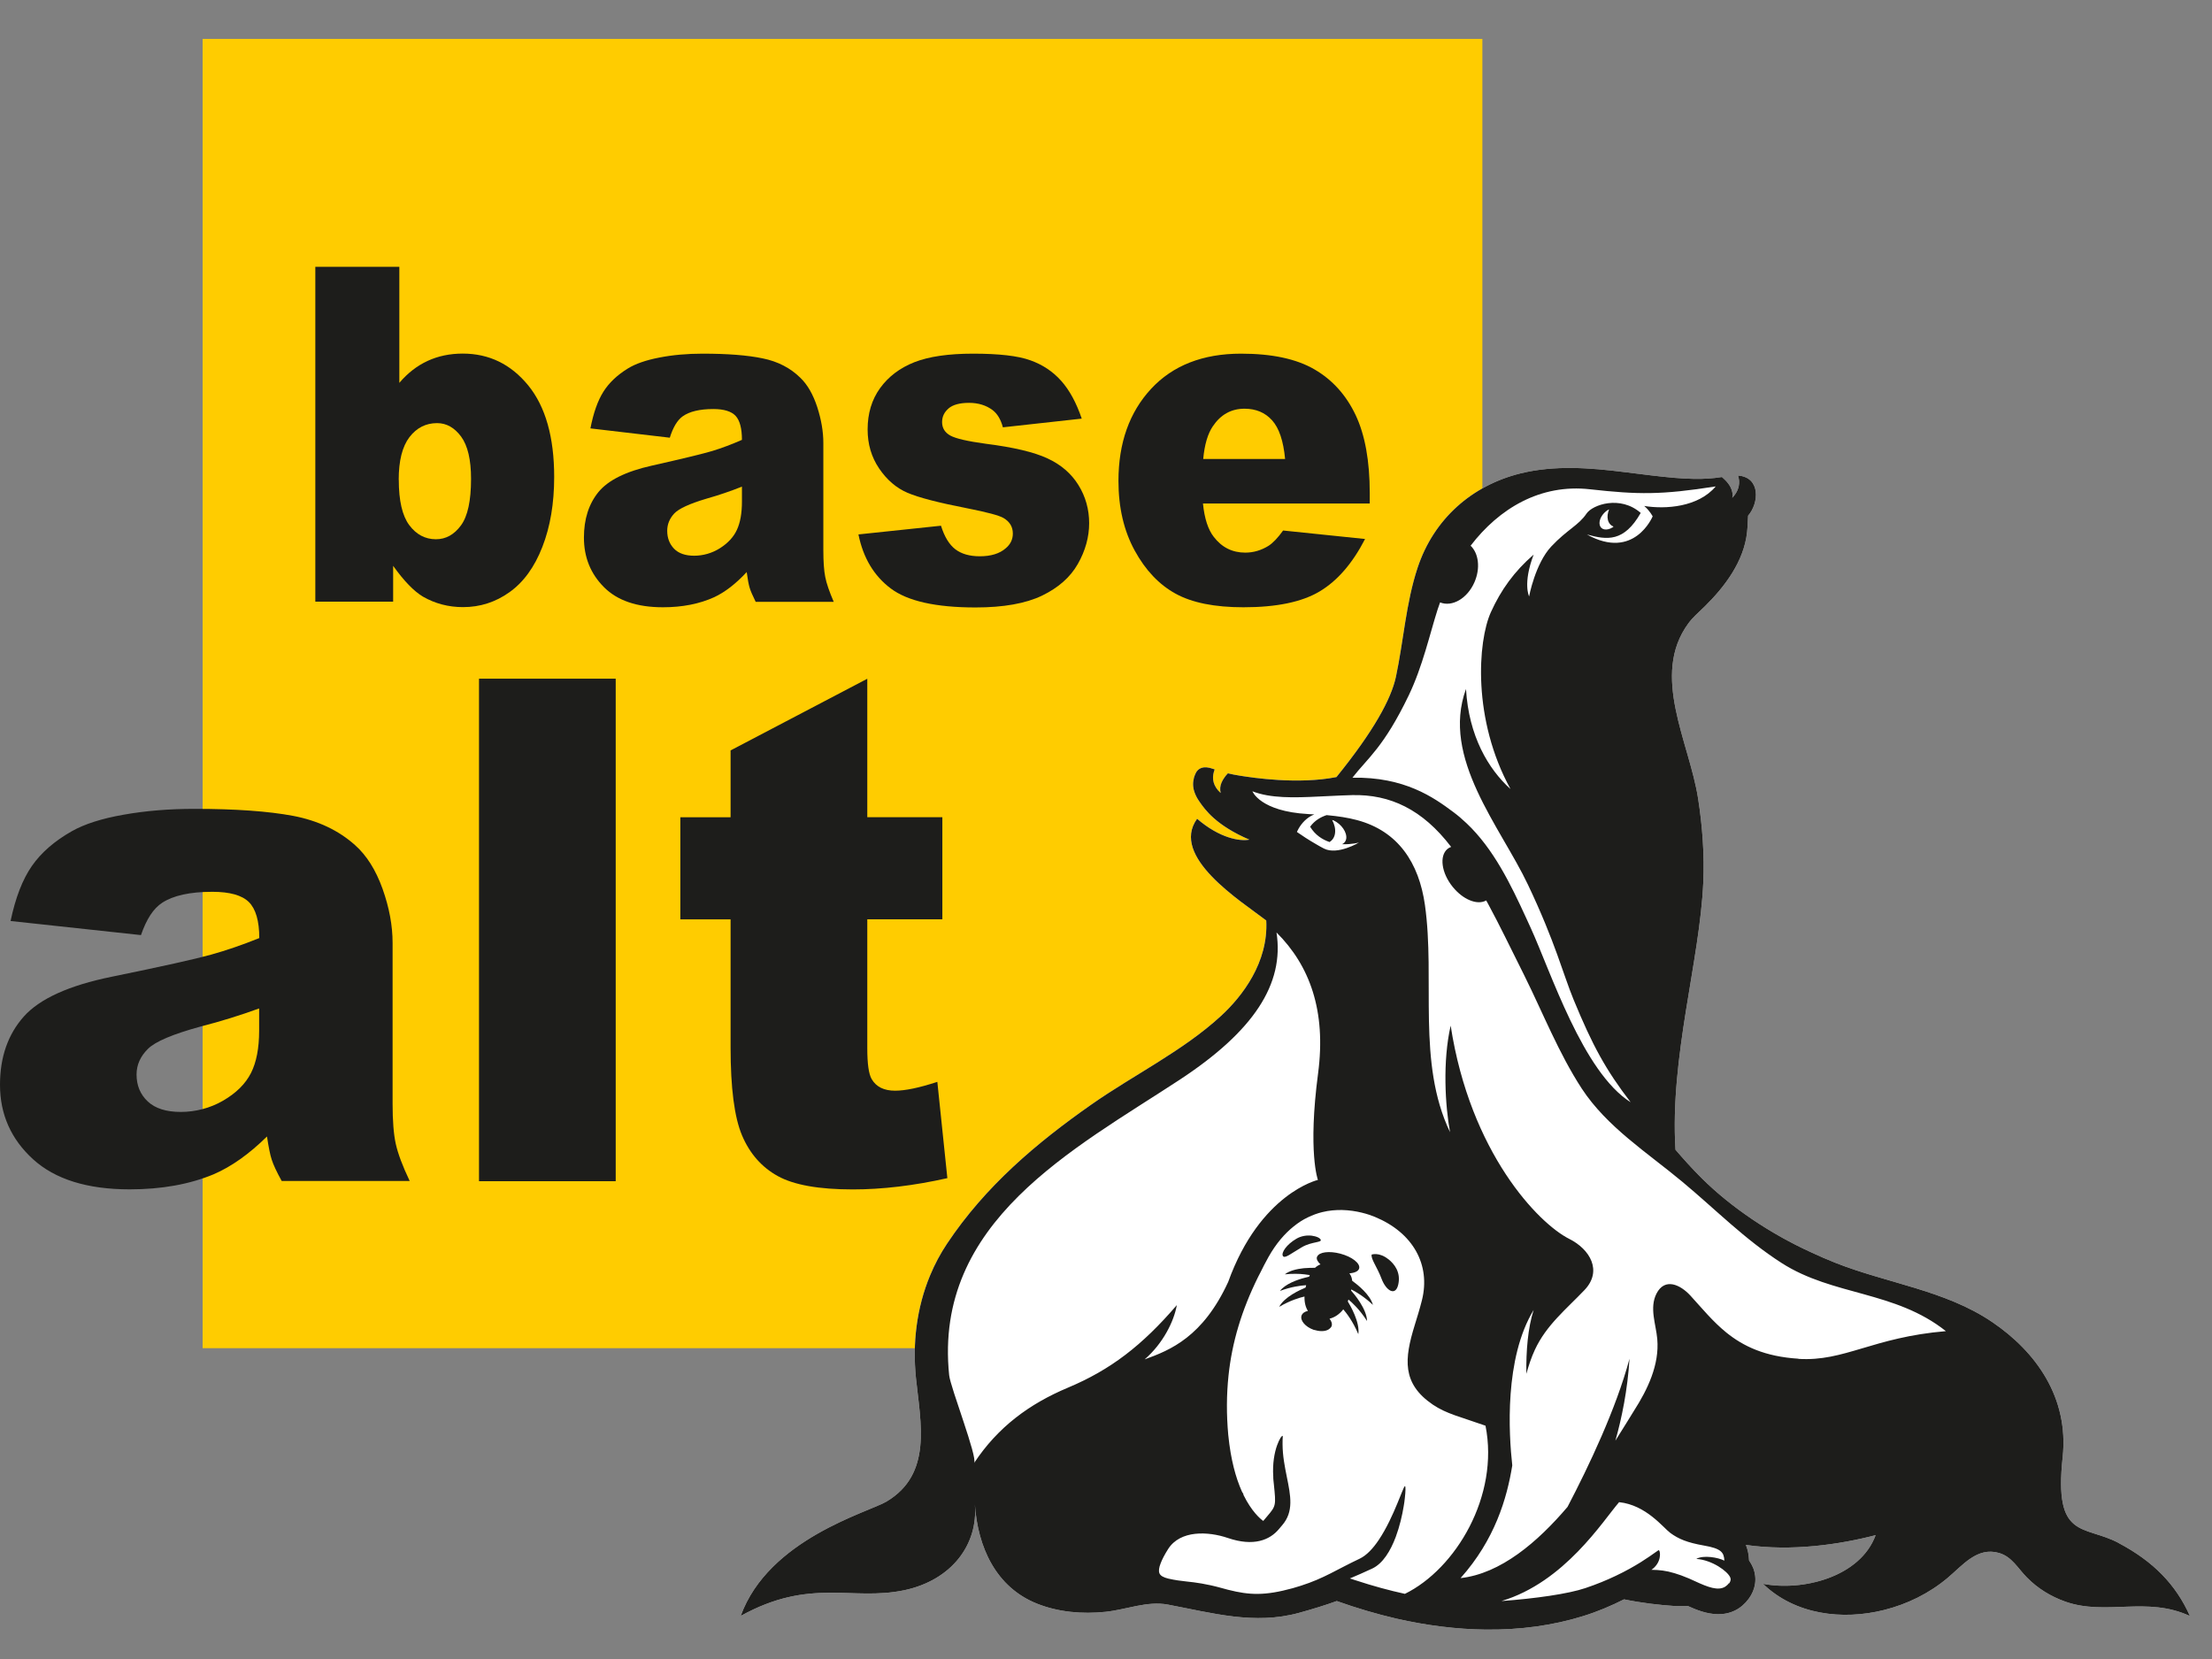
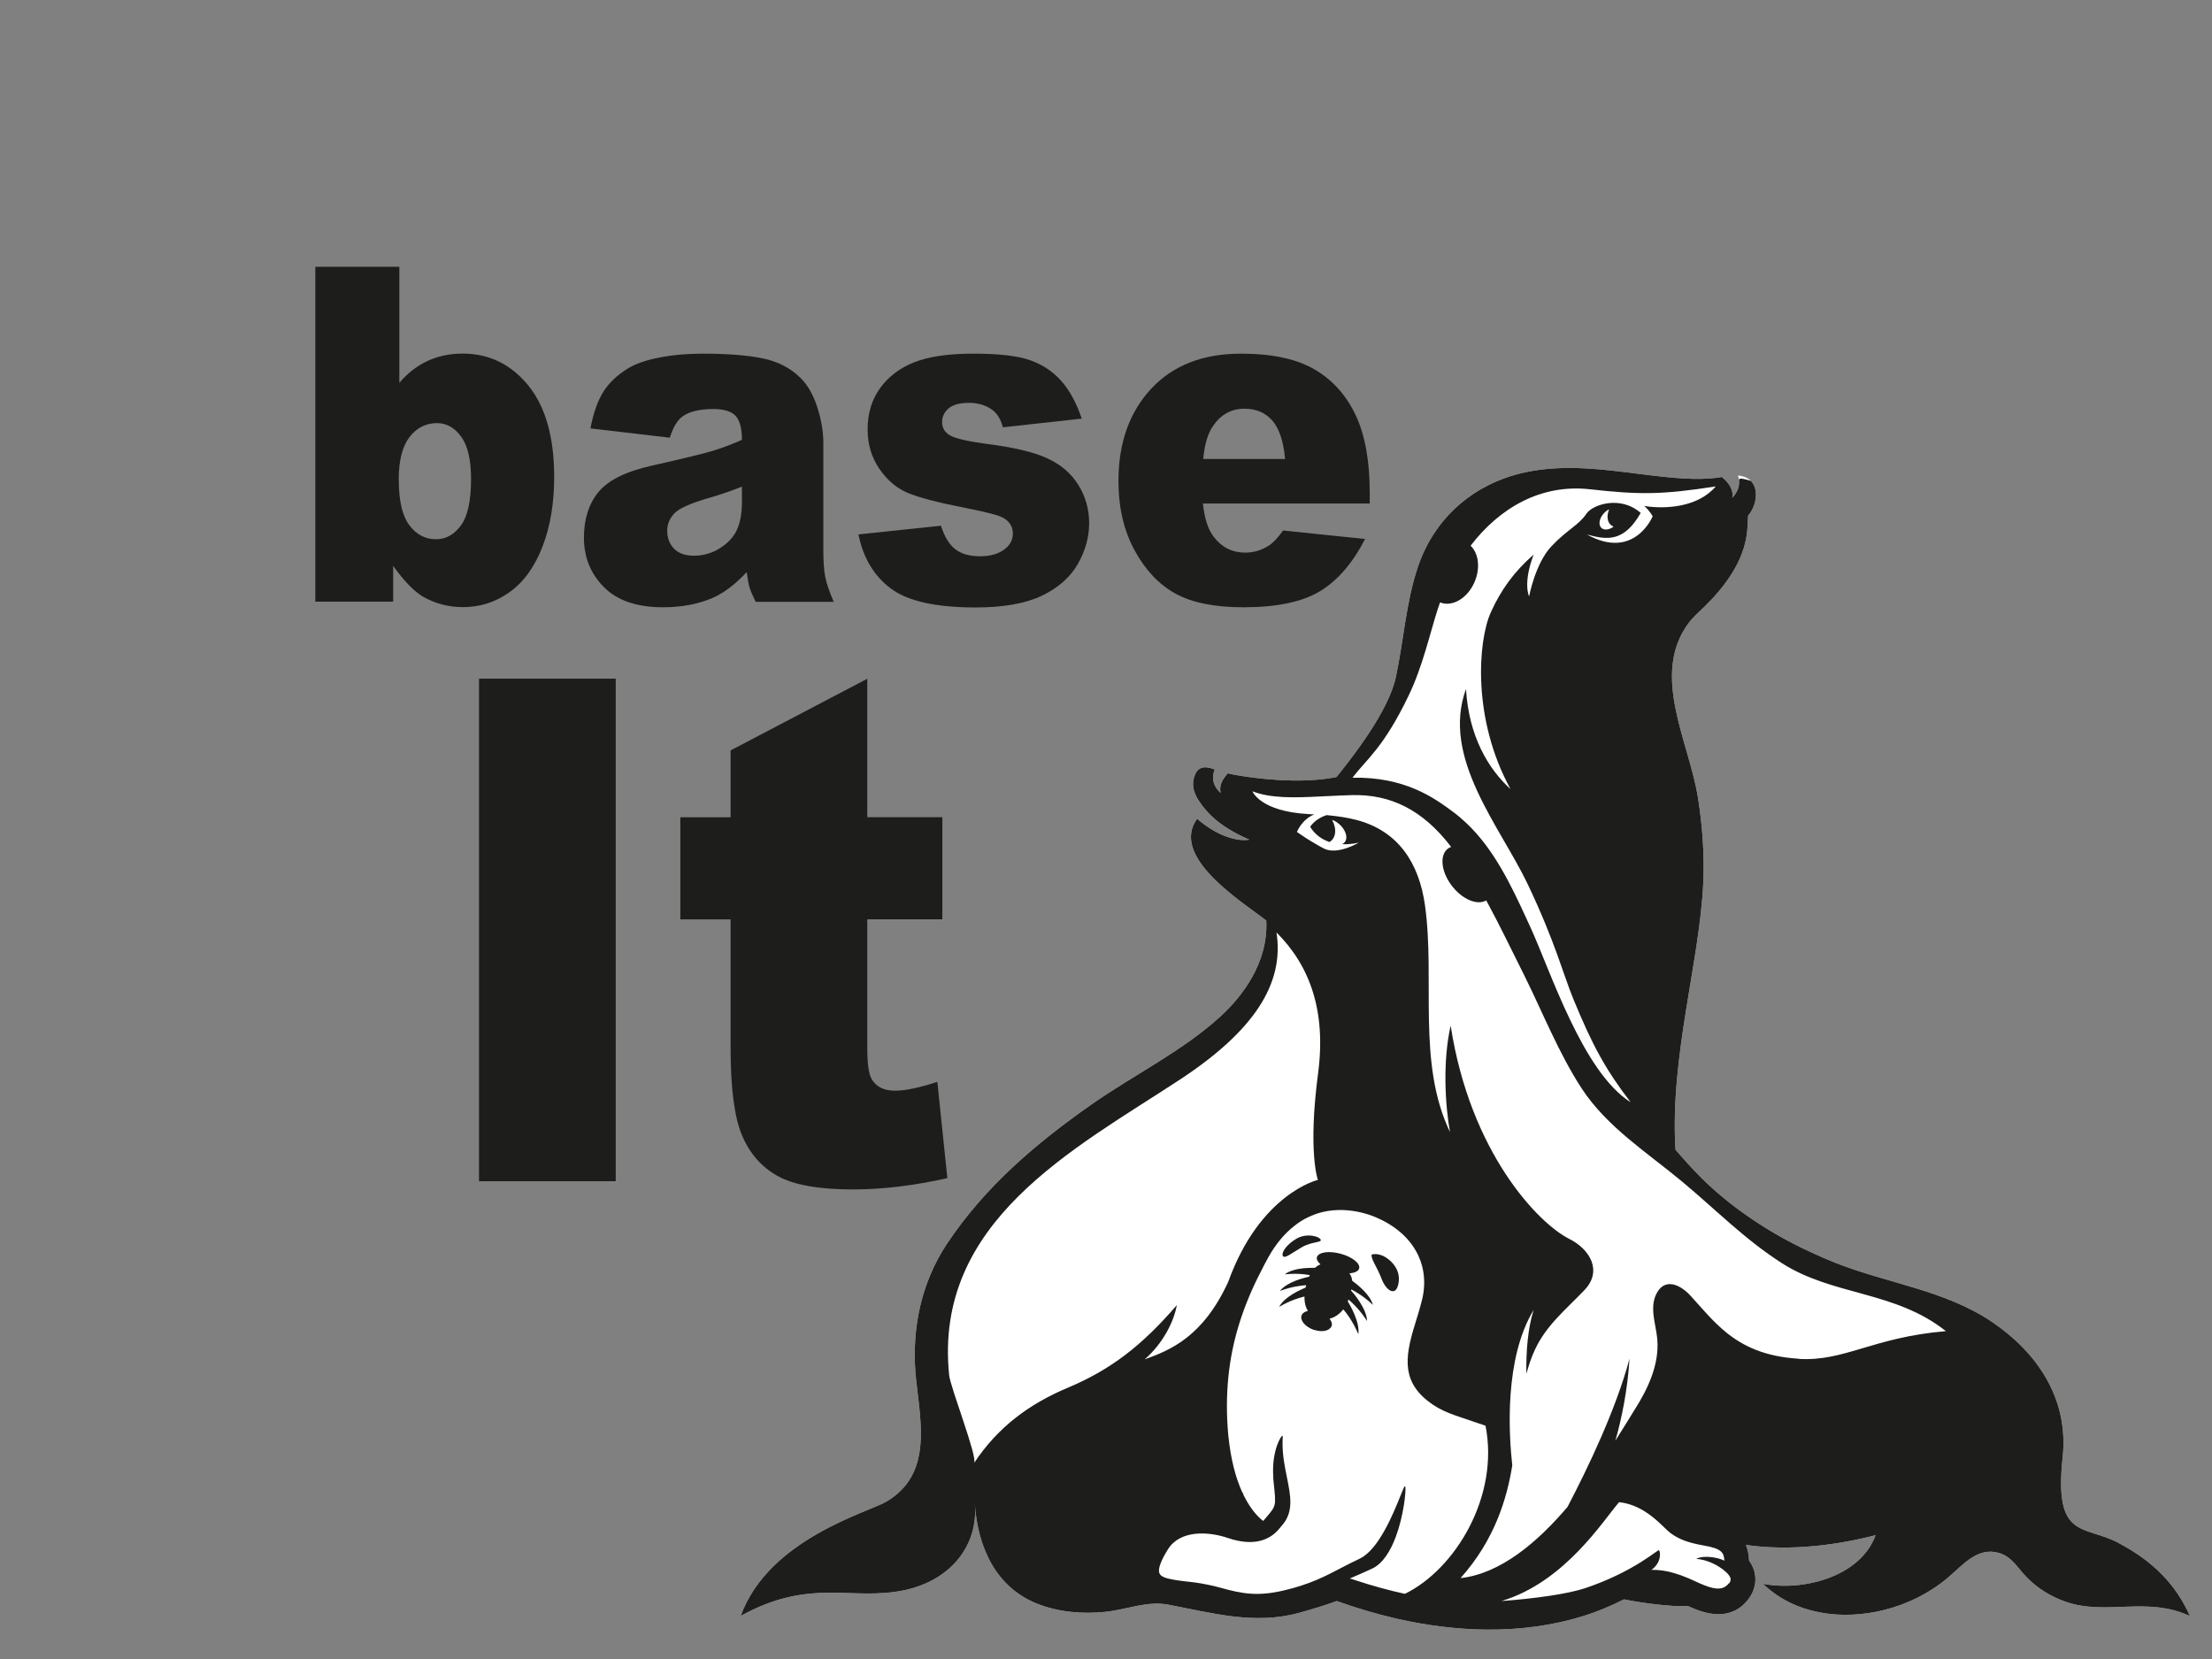
<svg xmlns="http://www.w3.org/2000/svg" width="60" height="45" viewBox="0 0 60 45" fill="none">
  <rect x="0" y="0" width="60" height="45" fill="#808080" stroke="none" />
  <g clip-path="url(#clip0_3358_81824)">
-     <path d="M40.209 1.055H5.496V36.569H40.209V1.055Z" fill="#FFCC00" />
    <path d="M57.469 41.853C56.523 41.352 55.708 41.778 55.949 39.528C56.121 37.916 55.235 36.67 54.032 35.856C52.76 34.993 51.16 34.804 49.759 34.243C49.532 34.153 49.308 34.054 49.086 33.95C48.053 33.476 46.975 32.77 46.16 31.96C46.156 31.956 46.15 31.952 46.145 31.945C45.904 31.705 45.675 31.451 45.447 31.186C45.291 28.672 46.108 26.06 46.201 23.936C46.234 23.18 46.178 22.408 46.061 21.662C45.824 20.131 44.761 18.316 45.798 16.907C45.919 16.743 46.055 16.631 46.233 16.457C46.783 15.918 47.303 15.23 47.389 14.434C47.409 14.249 47.407 14.097 47.417 13.988C47.564 13.819 47.652 13.558 47.624 13.336C47.611 13.223 47.568 13.122 47.491 13.042C47.413 12.965 47.299 12.91 47.143 12.899C47.158 12.943 47.167 12.989 47.172 13.038C47.176 13.086 47.172 13.135 47.163 13.185C47.148 13.263 47.113 13.342 47.055 13.422C47.036 13.448 47.014 13.475 46.988 13.503C46.992 13.475 46.995 13.448 46.995 13.419C46.995 13.393 46.99 13.366 46.986 13.34C46.969 13.263 46.932 13.188 46.883 13.122C46.835 13.058 46.777 12.998 46.714 12.945C46.712 12.943 46.71 12.941 46.706 12.939C46.462 12.978 46.216 12.994 45.945 12.989C45.781 12.987 45.608 12.976 45.419 12.961C45.041 12.93 44.601 12.872 44.052 12.804C43.118 12.687 42.167 12.614 41.242 12.841C39.929 13.166 38.892 14.072 38.452 15.4C38.135 16.36 38.073 17.376 37.864 18.36C37.734 18.962 37.262 19.829 36.251 21.078C35.214 21.283 33.989 21.097 33.644 21.042C33.53 21.025 33.416 21.003 33.306 20.976C33.271 21.014 33.236 21.053 33.209 21.095C33.15 21.179 33.107 21.27 33.099 21.364C33.094 21.413 33.099 21.461 33.111 21.51C32.898 21.32 32.877 21.115 32.924 20.943C32.93 20.919 32.939 20.895 32.948 20.87C32.935 20.866 32.922 20.861 32.909 20.857C32.775 20.808 32.672 20.802 32.592 20.828C32.512 20.855 32.458 20.912 32.424 20.992C32.409 21.025 32.398 21.058 32.387 21.091C32.379 21.124 32.372 21.157 32.368 21.188C32.359 21.252 32.361 21.316 32.372 21.378C32.376 21.409 32.385 21.439 32.394 21.468C32.407 21.512 32.426 21.556 32.447 21.598C32.462 21.631 32.482 21.662 32.501 21.693C32.512 21.711 32.523 21.728 32.536 21.746C32.682 21.956 32.98 22.386 33.89 22.776C33.625 22.825 33.081 22.734 32.471 22.209C31.729 23.239 33.661 24.441 34.347 24.968C34.407 26.109 33.694 27.029 33.118 27.558C32.087 28.506 30.755 29.155 29.614 29.953C28.107 31.008 26.727 32.177 25.69 33.732C25.507 34.005 25.354 34.294 25.231 34.59C24.86 35.479 24.75 36.445 24.845 37.378C24.97 38.595 25.298 39.985 24.045 40.73C23.556 41.022 20.848 41.739 20.091 43.832C21.986 42.784 23.094 43.435 24.526 43.135C25.815 42.863 26.535 41.893 26.443 40.808C26.523 41.97 27.012 43.053 28.129 43.499C28.715 43.732 29.36 43.785 29.983 43.721C30.544 43.664 31.115 43.417 31.682 43.525C32.887 43.752 34.026 44.081 35.237 43.748C35.619 43.642 35.949 43.541 36.259 43.428C36.809 43.624 37.357 43.785 37.887 43.907C38.711 44.094 39.52 44.193 40.294 44.202C41.238 44.213 42.128 44.09 42.943 43.836C43.334 43.715 43.702 43.558 44.052 43.382C44.522 43.479 44.998 43.536 45.477 43.567C45.492 43.567 45.511 43.567 45.535 43.567C45.593 43.567 45.682 43.567 45.783 43.563C46.007 43.664 46.29 43.781 46.594 43.785C46.939 43.79 47.23 43.644 47.434 43.366C47.622 43.113 47.665 42.806 47.553 42.526C47.525 42.458 47.488 42.391 47.443 42.327C47.437 42.182 47.411 42.038 47.357 41.906C48.605 42.087 49.905 41.893 50.876 41.641C50.455 42.786 48.881 43.168 47.82 42.96C48.694 43.803 49.977 43.953 51.104 43.671C51.732 43.514 52.325 43.223 52.825 42.804C53.234 42.462 53.629 41.95 54.224 42.124C54.575 42.226 54.733 42.541 54.977 42.786C55.272 43.088 55.632 43.307 56.027 43.446C57.135 43.832 58.226 43.291 59.401 43.834C59.021 42.98 58.411 42.354 57.465 41.853H57.469Z" fill="white" />
    <path d="M37.663 34.16C37.411 33.955 37.206 34.03 37.206 34.03C37.18 34.149 37.352 34.361 37.475 34.687C37.598 35.014 37.855 35.172 37.928 34.84C38.001 34.509 37.822 34.286 37.663 34.158V34.16Z" fill="#1D1D1B" />
    <path d="M35.295 33.842C35.295 33.842 35.308 33.833 35.315 33.829C35.453 33.749 35.589 33.721 35.688 33.699C35.787 33.677 35.847 33.666 35.821 33.621C35.804 33.588 35.748 33.555 35.67 33.535C35.563 33.505 35.412 33.5 35.265 33.553C35.233 33.564 35.2 33.58 35.17 33.597C34.894 33.756 34.75 33.979 34.797 34.067C34.845 34.153 35.028 33.996 35.293 33.842H35.295Z" fill="#1D1D1B" />
    <path d="M36.678 34.74C36.671 34.669 36.65 34.601 36.602 34.539C36.744 34.528 36.848 34.482 36.867 34.405C36.902 34.268 36.673 34.089 36.356 34.005C36.054 33.926 35.785 33.961 35.729 34.083C35.727 34.089 35.72 34.094 35.72 34.1C35.712 34.136 35.72 34.171 35.744 34.208C35.761 34.237 35.787 34.268 35.819 34.297C35.819 34.297 35.817 34.297 35.815 34.297C35.796 34.303 35.776 34.314 35.759 34.323C35.727 34.341 35.697 34.363 35.669 34.389C35.591 34.389 35.481 34.389 35.362 34.4C35.181 34.42 34.979 34.464 34.851 34.566C35.063 34.544 35.246 34.55 35.384 34.566C35.438 34.572 35.489 34.579 35.528 34.586C35.522 34.599 35.515 34.614 35.509 34.63C35.479 34.636 35.44 34.645 35.395 34.658C35.19 34.711 34.867 34.824 34.718 35.016C35.026 34.901 35.287 34.87 35.423 34.861C35.423 34.861 35.427 34.861 35.429 34.861C35.429 34.866 35.427 34.872 35.425 34.877C35.42 34.892 35.416 34.91 35.414 34.925C35.261 34.989 34.834 35.181 34.698 35.448C34.996 35.272 35.257 35.197 35.384 35.168C35.38 35.329 35.414 35.459 35.477 35.558C35.39 35.576 35.328 35.62 35.304 35.684C35.259 35.816 35.406 35.99 35.63 36.07C35.645 36.074 35.658 36.074 35.671 36.079C35.843 36.13 36.001 36.108 36.076 36.03C36.093 36.013 36.111 35.997 36.119 35.975C36.141 35.911 36.119 35.838 36.063 35.77C36.201 35.735 36.333 35.649 36.436 35.516C36.509 35.6 36.695 35.832 36.844 36.189C36.893 35.869 36.624 35.408 36.559 35.302C36.565 35.285 36.572 35.267 36.576 35.249C36.671 35.327 36.882 35.521 37.081 35.832C37.074 35.501 36.721 35.086 36.647 35.005C36.65 34.996 36.652 34.985 36.654 34.976C36.777 35.038 37.003 35.17 37.24 35.395C37.167 35.119 36.826 34.848 36.675 34.738L36.678 34.74Z" fill="#1D1D1B" />
-     <path d="M57.469 41.853C56.523 41.352 55.708 41.778 55.949 39.528C56.121 37.916 55.235 36.67 54.032 35.856C52.76 34.993 51.16 34.804 49.759 34.243C49.532 34.153 49.308 34.054 49.086 33.95C48.053 33.476 46.975 32.77 46.16 31.96C46.156 31.956 46.15 31.952 46.145 31.945C45.904 31.705 45.675 31.451 45.447 31.186C45.291 28.672 46.108 26.06 46.201 23.936C46.234 23.18 46.178 22.408 46.061 21.662C45.824 20.131 44.761 18.316 45.798 16.907C45.919 16.743 46.055 16.631 46.233 16.457C46.783 15.918 47.303 15.23 47.389 14.434C47.409 14.249 47.407 14.097 47.417 13.988C47.564 13.819 47.652 13.558 47.624 13.336C47.611 13.223 47.568 13.122 47.491 13.042C47.413 12.965 47.299 12.91 47.143 12.899C47.158 12.943 47.167 12.989 47.172 13.038C47.176 13.086 47.172 13.135 47.163 13.185C47.148 13.263 47.113 13.342 47.055 13.422C47.036 13.448 47.014 13.475 46.988 13.503C46.992 13.475 46.995 13.448 46.995 13.419C46.995 13.393 46.99 13.366 46.986 13.34C46.969 13.263 46.932 13.188 46.883 13.122C46.835 13.058 46.777 12.998 46.714 12.945C46.712 12.943 46.71 12.941 46.706 12.939C46.462 12.978 46.216 12.994 45.945 12.989C45.781 12.987 45.608 12.976 45.419 12.961C45.041 12.93 44.601 12.872 44.052 12.804C43.118 12.687 42.167 12.614 41.242 12.841C39.929 13.166 38.892 14.072 38.452 15.4C38.135 16.36 38.073 17.376 37.864 18.36C37.734 18.962 37.262 19.829 36.251 21.078C35.214 21.283 33.989 21.097 33.644 21.042C33.53 21.025 33.416 21.003 33.306 20.976C33.271 21.014 33.236 21.053 33.209 21.095C33.15 21.179 33.107 21.27 33.099 21.364C33.094 21.413 33.099 21.461 33.111 21.51C32.898 21.32 32.877 21.115 32.924 20.943C32.93 20.919 32.939 20.895 32.948 20.87C32.935 20.866 32.922 20.861 32.909 20.857C32.775 20.808 32.672 20.802 32.592 20.828C32.512 20.855 32.458 20.912 32.424 20.992C32.409 21.025 32.398 21.058 32.387 21.091C32.379 21.124 32.372 21.157 32.368 21.188C32.359 21.252 32.361 21.316 32.372 21.378C32.376 21.409 32.385 21.439 32.394 21.468C32.407 21.512 32.426 21.556 32.447 21.598C32.462 21.631 32.482 21.662 32.501 21.693C32.512 21.711 32.523 21.728 32.536 21.746C32.682 21.956 32.98 22.386 33.89 22.776C33.625 22.825 33.081 22.734 32.471 22.209C31.729 23.239 33.661 24.441 34.347 24.968C34.407 26.109 33.694 27.029 33.118 27.558C32.087 28.506 30.755 29.155 29.614 29.953C28.107 31.008 26.727 32.177 25.69 33.732C25.507 34.005 25.354 34.294 25.231 34.59C24.86 35.479 24.75 36.445 24.845 37.378C24.97 38.595 25.298 39.985 24.045 40.73C23.556 41.022 20.848 41.739 20.091 43.832C21.986 42.784 23.094 43.435 24.526 43.135C25.815 42.863 26.535 41.893 26.443 40.808C26.523 41.97 27.012 43.053 28.129 43.499C28.715 43.732 29.36 43.785 29.983 43.721C30.544 43.664 31.115 43.417 31.682 43.525C32.887 43.752 34.026 44.081 35.237 43.748C35.619 43.642 35.949 43.541 36.259 43.428C36.809 43.624 37.357 43.785 37.887 43.907C38.711 44.094 39.52 44.193 40.294 44.202C41.238 44.213 42.128 44.09 42.943 43.836C43.334 43.715 43.702 43.558 44.052 43.382C44.522 43.479 44.998 43.536 45.477 43.567C45.492 43.567 45.511 43.567 45.535 43.567C45.593 43.567 45.682 43.567 45.783 43.563C46.007 43.664 46.29 43.781 46.594 43.785C46.939 43.79 47.23 43.644 47.434 43.366C47.622 43.113 47.665 42.806 47.553 42.526C47.525 42.458 47.488 42.391 47.443 42.327C47.437 42.182 47.411 42.038 47.357 41.906C48.605 42.087 49.905 41.893 50.876 41.641C50.455 42.786 48.881 43.168 47.82 42.96C48.694 43.803 49.977 43.953 51.104 43.671C51.732 43.514 52.325 43.223 52.825 42.804C53.234 42.462 53.629 41.95 54.224 42.124C54.575 42.226 54.733 42.541 54.977 42.786C55.272 43.088 55.632 43.307 56.027 43.446C57.135 43.832 58.226 43.291 59.401 43.834C59.021 42.98 58.411 42.354 57.465 41.853H57.469ZM38.213 18.859C38.59 18.073 38.784 17.191 38.995 16.532C39.017 16.468 39.041 16.404 39.062 16.34C39.388 16.472 39.802 16.234 39.994 15.793C40.16 15.413 40.108 15.01 39.89 14.802C40.664 13.792 41.781 13.119 43.131 13.272C44.438 13.417 45.061 13.426 46.538 13.194C46.068 13.755 45.179 13.819 44.599 13.724C44.755 13.858 44.828 14.006 44.828 14.006C44.828 14.006 44.332 15.213 43.045 14.498C43.594 14.65 44.051 14.707 44.504 13.913C43.952 13.43 43.2 13.686 43.034 13.931C42.816 14.255 42.514 14.359 42.077 14.824C41.641 15.29 41.477 16.177 41.477 16.177C41.477 16.177 41.3 15.832 41.6 15.043C41.072 15.502 40.714 16 40.44 16.605C40.082 17.398 39.934 19.516 40.973 21.404C40.371 20.861 39.839 19.966 39.765 18.689C39.08 20.559 40.699 22.423 41.445 23.996C42.191 25.566 42.398 26.424 42.685 27.119C43.196 28.359 43.556 29.02 44.231 29.898C42.932 29.078 42.064 26.354 41.516 25.16C41.477 25.076 41.438 24.993 41.4 24.907C40.981 23.994 40.516 23.027 39.782 22.333C39.666 22.222 39.545 22.119 39.42 22.026C38.888 21.629 38.099 21.069 36.684 21.095C37.094 20.566 37.532 20.275 38.213 18.859ZM43.614 14.103C43.638 14.196 43.694 14.255 43.767 14.284C43.756 14.291 43.748 14.302 43.737 14.308C43.579 14.403 43.424 14.372 43.392 14.24C43.359 14.108 43.461 13.925 43.618 13.83C43.629 13.823 43.638 13.823 43.646 13.819C43.607 13.913 43.592 14.013 43.614 14.103ZM28.968 37.64C27.918 38.081 27.066 38.71 26.423 39.683C26.523 39.533 25.781 37.636 25.746 37.303C25.315 33.134 29.123 31.175 31.997 29.289C34.006 27.97 34.841 26.691 34.625 25.293C35.522 26.186 35.977 27.412 35.753 29.113C35.47 31.255 35.748 32.005 35.748 32.005C35.748 32.005 34.181 32.367 33.314 34.773C32.629 36.26 31.749 36.621 31.048 36.873C31.542 36.447 31.844 35.845 31.921 35.401C30.973 36.504 30.119 37.157 28.968 37.64ZM38.114 43.234C37.687 43.141 37.24 43.02 36.773 42.866C36.719 42.848 36.669 42.833 36.615 42.815C36.811 42.733 37.01 42.645 37.223 42.546C37.512 42.409 37.717 42.067 37.859 41.69C37.965 41.405 38.034 41.105 38.075 40.856C38.088 40.779 38.099 40.706 38.105 40.642C38.129 40.441 38.129 40.309 38.109 40.311C38.096 40.311 38.068 40.373 38.027 40.475C37.995 40.554 37.952 40.658 37.904 40.777C37.782 41.075 37.609 41.458 37.396 41.774C37.245 41.999 37.072 42.186 36.885 42.277C36.249 42.577 35.921 42.81 35.285 43.013C35.214 43.035 35.143 43.057 35.063 43.08C34.308 43.287 33.894 43.269 33.319 43.124C33.308 43.121 33.297 43.117 33.284 43.115C33.236 43.102 33.191 43.091 33.144 43.077C32.924 43.016 32.745 42.978 32.592 42.952C32.441 42.925 32.314 42.912 32.195 42.899C32.033 42.881 31.88 42.863 31.689 42.819C31.557 42.788 31.475 42.74 31.449 42.674C31.425 42.612 31.436 42.522 31.482 42.405C31.523 42.297 31.589 42.169 31.686 42.016C32.014 41.502 32.767 41.533 33.31 41.719C34.006 41.955 34.444 41.774 34.694 41.472C34.72 41.441 34.746 41.41 34.774 41.377C35.102 41.004 35.007 40.567 34.903 40.051C34.849 39.782 34.791 39.491 34.789 39.175C34.789 39.1 34.789 39.025 34.795 38.948C34.767 38.937 34.703 39.032 34.642 39.2C34.571 39.396 34.513 39.694 34.537 40.053C34.537 40.084 34.537 40.113 34.541 40.144L34.554 40.27C34.612 40.836 34.612 40.847 34.371 41.13C34.343 41.163 34.315 41.196 34.289 41.227C34.28 41.236 34.274 41.247 34.265 41.255C34.181 41.196 33.95 40.997 33.73 40.552C33.73 40.534 33.724 40.517 33.713 40.501C33.707 40.49 33.698 40.479 33.691 40.468C33.648 40.371 33.605 40.263 33.564 40.144C33.493 39.934 33.431 39.692 33.381 39.407C33.355 39.257 33.334 39.094 33.316 38.92C33.265 38.359 33.269 37.832 33.323 37.314C33.418 36.412 33.676 35.547 34.127 34.634C34.144 34.601 34.164 34.566 34.181 34.53C34.252 34.387 34.323 34.246 34.405 34.1C34.614 33.727 34.849 33.46 35.091 33.266C35.216 33.165 35.343 33.083 35.472 33.022C35.604 32.958 35.738 32.909 35.867 32.878C36.052 32.832 36.233 32.819 36.402 32.821C36.796 32.83 37.126 32.938 37.294 33.008C38.325 33.434 38.812 34.303 38.569 35.271C38.508 35.512 38.439 35.734 38.372 35.951C38.094 36.853 38.019 37.526 38.866 38.101C39.235 38.35 39.61 38.43 40.294 38.672C40.673 40.574 39.487 42.555 38.109 43.232L38.114 43.234ZM46.893 42.947C46.865 42.987 46.831 43.013 46.796 43.038C46.602 43.159 46.32 43.049 45.977 42.89C45.919 42.863 45.863 42.837 45.811 42.815C45.66 42.751 45.533 42.705 45.419 42.672C45.19 42.603 45.011 42.583 44.795 42.581C44.933 42.484 44.996 42.361 45.017 42.257C45.039 42.155 45.022 42.072 44.998 42.047C44.994 42.043 44.959 42.067 44.899 42.109C44.737 42.224 44.377 42.484 43.823 42.746C43.586 42.859 43.31 42.974 43.002 43.077C42.536 43.234 41.648 43.36 40.727 43.428C42.443 42.914 43.482 41.247 43.918 40.746C44.651 40.823 45.112 41.436 45.306 41.58C45.531 41.745 45.764 41.842 46.216 41.922C46.693 42.003 46.762 42.111 46.773 42.332C46.602 42.244 46.199 42.175 46.011 42.285C46.445 42.314 46.867 42.625 46.932 42.788C46.947 42.824 46.956 42.874 46.902 42.949L46.893 42.947ZM48.786 36.855C47.868 36.798 47.286 36.515 46.829 36.147C46.456 35.845 46.165 35.485 45.85 35.141C45.578 34.846 45.158 34.647 44.931 35.09C44.735 35.479 44.918 35.92 44.953 36.321C45.015 37.02 44.688 37.695 44.323 38.264C44.213 38.437 44.041 38.728 43.817 39.078C43.991 38.463 44.146 37.711 44.2 36.855C43.836 38.216 43.094 39.775 42.519 40.874C41.71 41.825 40.708 42.685 39.617 42.806C40.548 41.765 40.878 40.636 41.02 39.749C40.925 38.891 40.802 36.846 41.6 35.532C41.443 36.021 41.393 36.643 41.402 37.265C41.464 37.042 41.535 36.824 41.632 36.615C41.941 35.944 42.484 35.512 42.978 34.993C43.476 34.471 43.124 33.884 42.568 33.606C41.73 33.187 39.88 31.27 39.349 27.82C39.127 28.789 39.2 29.989 39.332 30.71C38.428 28.82 38.937 26.576 38.651 24.547C38.489 23.409 37.928 22.542 36.805 22.244C36.55 22.176 36.288 22.139 36.024 22.114C36.011 22.114 35.999 22.11 35.983 22.11C35.83 22.161 35.662 22.251 35.537 22.425C35.606 22.538 35.688 22.624 35.776 22.69C35.867 22.758 35.966 22.807 36.065 22.84C36.141 22.791 36.197 22.712 36.212 22.604C36.229 22.485 36.197 22.359 36.134 22.242C36.147 22.247 36.16 22.247 36.173 22.253C36.389 22.355 36.542 22.578 36.516 22.752C36.505 22.822 36.462 22.871 36.404 22.899C36.66 22.91 36.863 22.853 36.863 22.853C36.863 22.853 36.281 23.204 35.912 23.017C35.843 22.981 35.774 22.944 35.708 22.904C35.487 22.778 35.298 22.65 35.22 22.595C35.197 22.58 35.179 22.567 35.179 22.567C35.179 22.567 35.24 22.408 35.386 22.264C35.453 22.2 35.535 22.136 35.641 22.094C35.645 22.094 35.649 22.092 35.651 22.09C35.636 22.09 35.623 22.088 35.606 22.088C35.563 22.088 35.524 22.083 35.483 22.081C34.177 22.008 33.972 21.464 33.972 21.464C34.463 21.655 35.089 21.64 35.787 21.605C35.975 21.596 36.167 21.585 36.363 21.578C36.466 21.574 36.572 21.57 36.678 21.567C37.706 21.543 38.584 21.953 39.362 22.972C39.325 22.985 39.293 23.003 39.263 23.027C39.036 23.217 39.099 23.678 39.403 24.055C39.41 24.064 39.416 24.071 39.422 24.077C39.554 24.236 39.709 24.351 39.858 24.415C40.028 24.488 40.192 24.494 40.313 24.424C40.334 24.463 40.358 24.505 40.38 24.547C40.666 25.076 40.951 25.666 41.348 26.462C41.857 27.487 42.279 28.566 42.904 29.526C43.588 30.571 44.679 31.261 45.63 32.053C46.54 32.81 47.322 33.615 48.327 34.259C49.722 35.154 51.397 35.007 52.782 36.107C50.792 36.275 50.035 36.937 48.78 36.859L48.786 36.855Z" fill="#1D1D1B" />
-     <path d="M3.823 25.364L0.287 24.982C0.42 24.349 0.612 23.853 0.865 23.489C1.117 23.127 1.479 22.812 1.951 22.545C2.29 22.353 2.758 22.203 3.351 22.099C3.944 21.993 4.586 21.94 5.278 21.94C6.386 21.94 7.277 22.004 7.95 22.13C8.622 22.258 9.183 22.523 9.631 22.924C9.946 23.204 10.194 23.599 10.377 24.109C10.559 24.62 10.649 25.108 10.649 25.573V29.934C10.649 30.399 10.677 30.763 10.735 31.026C10.793 31.288 10.918 31.626 11.113 32.034H7.641C7.501 31.78 7.411 31.586 7.37 31.454C7.326 31.321 7.285 31.112 7.242 30.827C6.757 31.304 6.276 31.645 5.798 31.851C5.144 32.124 4.383 32.261 3.517 32.261C2.365 32.261 1.492 31.987 0.895 31.443C0.298 30.898 0 30.225 0 29.424C0 28.674 0.216 28.057 0.645 27.574C1.076 27.091 1.869 26.731 3.025 26.495C4.414 26.211 5.313 26.01 5.724 25.895C6.136 25.78 6.572 25.631 7.033 25.445C7.033 24.98 6.938 24.656 6.751 24.468C6.563 24.283 6.233 24.19 5.761 24.19C5.155 24.19 4.7 24.29 4.398 24.488C4.161 24.642 3.972 24.934 3.825 25.361L3.823 25.364ZM7.031 27.353C6.522 27.538 5.992 27.704 5.44 27.845C4.69 28.05 4.213 28.251 4.013 28.45C3.806 28.655 3.704 28.886 3.704 29.146C3.704 29.444 3.806 29.687 4.008 29.877C4.211 30.066 4.508 30.161 4.903 30.161C5.298 30.161 5.699 30.06 6.052 29.855C6.406 29.649 6.658 29.4 6.807 29.107C6.956 28.813 7.029 28.43 7.029 27.958V27.353H7.031Z" fill="#1D1D1B" />
+     <path d="M57.469 41.853C56.523 41.352 55.708 41.778 55.949 39.528C56.121 37.916 55.235 36.67 54.032 35.856C52.76 34.993 51.16 34.804 49.759 34.243C49.532 34.153 49.308 34.054 49.086 33.95C48.053 33.476 46.975 32.77 46.16 31.96C46.156 31.956 46.15 31.952 46.145 31.945C45.904 31.705 45.675 31.451 45.447 31.186C45.291 28.672 46.108 26.06 46.201 23.936C46.234 23.18 46.178 22.408 46.061 21.662C45.824 20.131 44.761 18.316 45.798 16.907C45.919 16.743 46.055 16.631 46.233 16.457C46.783 15.918 47.303 15.23 47.389 14.434C47.409 14.249 47.407 14.097 47.417 13.988C47.564 13.819 47.652 13.558 47.624 13.336C47.611 13.223 47.568 13.122 47.491 13.042C47.158 12.943 47.167 12.989 47.172 13.038C47.176 13.086 47.172 13.135 47.163 13.185C47.148 13.263 47.113 13.342 47.055 13.422C47.036 13.448 47.014 13.475 46.988 13.503C46.992 13.475 46.995 13.448 46.995 13.419C46.995 13.393 46.99 13.366 46.986 13.34C46.969 13.263 46.932 13.188 46.883 13.122C46.835 13.058 46.777 12.998 46.714 12.945C46.712 12.943 46.71 12.941 46.706 12.939C46.462 12.978 46.216 12.994 45.945 12.989C45.781 12.987 45.608 12.976 45.419 12.961C45.041 12.93 44.601 12.872 44.052 12.804C43.118 12.687 42.167 12.614 41.242 12.841C39.929 13.166 38.892 14.072 38.452 15.4C38.135 16.36 38.073 17.376 37.864 18.36C37.734 18.962 37.262 19.829 36.251 21.078C35.214 21.283 33.989 21.097 33.644 21.042C33.53 21.025 33.416 21.003 33.306 20.976C33.271 21.014 33.236 21.053 33.209 21.095C33.15 21.179 33.107 21.27 33.099 21.364C33.094 21.413 33.099 21.461 33.111 21.51C32.898 21.32 32.877 21.115 32.924 20.943C32.93 20.919 32.939 20.895 32.948 20.87C32.935 20.866 32.922 20.861 32.909 20.857C32.775 20.808 32.672 20.802 32.592 20.828C32.512 20.855 32.458 20.912 32.424 20.992C32.409 21.025 32.398 21.058 32.387 21.091C32.379 21.124 32.372 21.157 32.368 21.188C32.359 21.252 32.361 21.316 32.372 21.378C32.376 21.409 32.385 21.439 32.394 21.468C32.407 21.512 32.426 21.556 32.447 21.598C32.462 21.631 32.482 21.662 32.501 21.693C32.512 21.711 32.523 21.728 32.536 21.746C32.682 21.956 32.98 22.386 33.89 22.776C33.625 22.825 33.081 22.734 32.471 22.209C31.729 23.239 33.661 24.441 34.347 24.968C34.407 26.109 33.694 27.029 33.118 27.558C32.087 28.506 30.755 29.155 29.614 29.953C28.107 31.008 26.727 32.177 25.69 33.732C25.507 34.005 25.354 34.294 25.231 34.59C24.86 35.479 24.75 36.445 24.845 37.378C24.97 38.595 25.298 39.985 24.045 40.73C23.556 41.022 20.848 41.739 20.091 43.832C21.986 42.784 23.094 43.435 24.526 43.135C25.815 42.863 26.535 41.893 26.443 40.808C26.523 41.97 27.012 43.053 28.129 43.499C28.715 43.732 29.36 43.785 29.983 43.721C30.544 43.664 31.115 43.417 31.682 43.525C32.887 43.752 34.026 44.081 35.237 43.748C35.619 43.642 35.949 43.541 36.259 43.428C36.809 43.624 37.357 43.785 37.887 43.907C38.711 44.094 39.52 44.193 40.294 44.202C41.238 44.213 42.128 44.09 42.943 43.836C43.334 43.715 43.702 43.558 44.052 43.382C44.522 43.479 44.998 43.536 45.477 43.567C45.492 43.567 45.511 43.567 45.535 43.567C45.593 43.567 45.682 43.567 45.783 43.563C46.007 43.664 46.29 43.781 46.594 43.785C46.939 43.79 47.23 43.644 47.434 43.366C47.622 43.113 47.665 42.806 47.553 42.526C47.525 42.458 47.488 42.391 47.443 42.327C47.437 42.182 47.411 42.038 47.357 41.906C48.605 42.087 49.905 41.893 50.876 41.641C50.455 42.786 48.881 43.168 47.82 42.96C48.694 43.803 49.977 43.953 51.104 43.671C51.732 43.514 52.325 43.223 52.825 42.804C53.234 42.462 53.629 41.95 54.224 42.124C54.575 42.226 54.733 42.541 54.977 42.786C55.272 43.088 55.632 43.307 56.027 43.446C57.135 43.832 58.226 43.291 59.401 43.834C59.021 42.98 58.411 42.354 57.465 41.853H57.469ZM38.213 18.859C38.59 18.073 38.784 17.191 38.995 16.532C39.017 16.468 39.041 16.404 39.062 16.34C39.388 16.472 39.802 16.234 39.994 15.793C40.16 15.413 40.108 15.01 39.89 14.802C40.664 13.792 41.781 13.119 43.131 13.272C44.438 13.417 45.061 13.426 46.538 13.194C46.068 13.755 45.179 13.819 44.599 13.724C44.755 13.858 44.828 14.006 44.828 14.006C44.828 14.006 44.332 15.213 43.045 14.498C43.594 14.65 44.051 14.707 44.504 13.913C43.952 13.43 43.2 13.686 43.034 13.931C42.816 14.255 42.514 14.359 42.077 14.824C41.641 15.29 41.477 16.177 41.477 16.177C41.477 16.177 41.3 15.832 41.6 15.043C41.072 15.502 40.714 16 40.44 16.605C40.082 17.398 39.934 19.516 40.973 21.404C40.371 20.861 39.839 19.966 39.765 18.689C39.08 20.559 40.699 22.423 41.445 23.996C42.191 25.566 42.398 26.424 42.685 27.119C43.196 28.359 43.556 29.02 44.231 29.898C42.932 29.078 42.064 26.354 41.516 25.16C41.477 25.076 41.438 24.993 41.4 24.907C40.981 23.994 40.516 23.027 39.782 22.333C39.666 22.222 39.545 22.119 39.42 22.026C38.888 21.629 38.099 21.069 36.684 21.095C37.094 20.566 37.532 20.275 38.213 18.859ZM43.614 14.103C43.638 14.196 43.694 14.255 43.767 14.284C43.756 14.291 43.748 14.302 43.737 14.308C43.579 14.403 43.424 14.372 43.392 14.24C43.359 14.108 43.461 13.925 43.618 13.83C43.629 13.823 43.638 13.823 43.646 13.819C43.607 13.913 43.592 14.013 43.614 14.103ZM28.968 37.64C27.918 38.081 27.066 38.71 26.423 39.683C26.523 39.533 25.781 37.636 25.746 37.303C25.315 33.134 29.123 31.175 31.997 29.289C34.006 27.97 34.841 26.691 34.625 25.293C35.522 26.186 35.977 27.412 35.753 29.113C35.47 31.255 35.748 32.005 35.748 32.005C35.748 32.005 34.181 32.367 33.314 34.773C32.629 36.26 31.749 36.621 31.048 36.873C31.542 36.447 31.844 35.845 31.921 35.401C30.973 36.504 30.119 37.157 28.968 37.64ZM38.114 43.234C37.687 43.141 37.24 43.02 36.773 42.866C36.719 42.848 36.669 42.833 36.615 42.815C36.811 42.733 37.01 42.645 37.223 42.546C37.512 42.409 37.717 42.067 37.859 41.69C37.965 41.405 38.034 41.105 38.075 40.856C38.088 40.779 38.099 40.706 38.105 40.642C38.129 40.441 38.129 40.309 38.109 40.311C38.096 40.311 38.068 40.373 38.027 40.475C37.995 40.554 37.952 40.658 37.904 40.777C37.782 41.075 37.609 41.458 37.396 41.774C37.245 41.999 37.072 42.186 36.885 42.277C36.249 42.577 35.921 42.81 35.285 43.013C35.214 43.035 35.143 43.057 35.063 43.08C34.308 43.287 33.894 43.269 33.319 43.124C33.308 43.121 33.297 43.117 33.284 43.115C33.236 43.102 33.191 43.091 33.144 43.077C32.924 43.016 32.745 42.978 32.592 42.952C32.441 42.925 32.314 42.912 32.195 42.899C32.033 42.881 31.88 42.863 31.689 42.819C31.557 42.788 31.475 42.74 31.449 42.674C31.425 42.612 31.436 42.522 31.482 42.405C31.523 42.297 31.589 42.169 31.686 42.016C32.014 41.502 32.767 41.533 33.31 41.719C34.006 41.955 34.444 41.774 34.694 41.472C34.72 41.441 34.746 41.41 34.774 41.377C35.102 41.004 35.007 40.567 34.903 40.051C34.849 39.782 34.791 39.491 34.789 39.175C34.789 39.1 34.789 39.025 34.795 38.948C34.767 38.937 34.703 39.032 34.642 39.2C34.571 39.396 34.513 39.694 34.537 40.053C34.537 40.084 34.537 40.113 34.541 40.144L34.554 40.27C34.612 40.836 34.612 40.847 34.371 41.13C34.343 41.163 34.315 41.196 34.289 41.227C34.28 41.236 34.274 41.247 34.265 41.255C34.181 41.196 33.95 40.997 33.73 40.552C33.73 40.534 33.724 40.517 33.713 40.501C33.707 40.49 33.698 40.479 33.691 40.468C33.648 40.371 33.605 40.263 33.564 40.144C33.493 39.934 33.431 39.692 33.381 39.407C33.355 39.257 33.334 39.094 33.316 38.92C33.265 38.359 33.269 37.832 33.323 37.314C33.418 36.412 33.676 35.547 34.127 34.634C34.144 34.601 34.164 34.566 34.181 34.53C34.252 34.387 34.323 34.246 34.405 34.1C34.614 33.727 34.849 33.46 35.091 33.266C35.216 33.165 35.343 33.083 35.472 33.022C35.604 32.958 35.738 32.909 35.867 32.878C36.052 32.832 36.233 32.819 36.402 32.821C36.796 32.83 37.126 32.938 37.294 33.008C38.325 33.434 38.812 34.303 38.569 35.271C38.508 35.512 38.439 35.734 38.372 35.951C38.094 36.853 38.019 37.526 38.866 38.101C39.235 38.35 39.61 38.43 40.294 38.672C40.673 40.574 39.487 42.555 38.109 43.232L38.114 43.234ZM46.893 42.947C46.865 42.987 46.831 43.013 46.796 43.038C46.602 43.159 46.32 43.049 45.977 42.89C45.919 42.863 45.863 42.837 45.811 42.815C45.66 42.751 45.533 42.705 45.419 42.672C45.19 42.603 45.011 42.583 44.795 42.581C44.933 42.484 44.996 42.361 45.017 42.257C45.039 42.155 45.022 42.072 44.998 42.047C44.994 42.043 44.959 42.067 44.899 42.109C44.737 42.224 44.377 42.484 43.823 42.746C43.586 42.859 43.31 42.974 43.002 43.077C42.536 43.234 41.648 43.36 40.727 43.428C42.443 42.914 43.482 41.247 43.918 40.746C44.651 40.823 45.112 41.436 45.306 41.58C45.531 41.745 45.764 41.842 46.216 41.922C46.693 42.003 46.762 42.111 46.773 42.332C46.602 42.244 46.199 42.175 46.011 42.285C46.445 42.314 46.867 42.625 46.932 42.788C46.947 42.824 46.956 42.874 46.902 42.949L46.893 42.947ZM48.786 36.855C47.868 36.798 47.286 36.515 46.829 36.147C46.456 35.845 46.165 35.485 45.85 35.141C45.578 34.846 45.158 34.647 44.931 35.09C44.735 35.479 44.918 35.92 44.953 36.321C45.015 37.02 44.688 37.695 44.323 38.264C44.213 38.437 44.041 38.728 43.817 39.078C43.991 38.463 44.146 37.711 44.2 36.855C43.836 38.216 43.094 39.775 42.519 40.874C41.71 41.825 40.708 42.685 39.617 42.806C40.548 41.765 40.878 40.636 41.02 39.749C40.925 38.891 40.802 36.846 41.6 35.532C41.443 36.021 41.393 36.643 41.402 37.265C41.464 37.042 41.535 36.824 41.632 36.615C41.941 35.944 42.484 35.512 42.978 34.993C43.476 34.471 43.124 33.884 42.568 33.606C41.73 33.187 39.88 31.27 39.349 27.82C39.127 28.789 39.2 29.989 39.332 30.71C38.428 28.82 38.937 26.576 38.651 24.547C38.489 23.409 37.928 22.542 36.805 22.244C36.55 22.176 36.288 22.139 36.024 22.114C36.011 22.114 35.999 22.11 35.983 22.11C35.83 22.161 35.662 22.251 35.537 22.425C35.606 22.538 35.688 22.624 35.776 22.69C35.867 22.758 35.966 22.807 36.065 22.84C36.141 22.791 36.197 22.712 36.212 22.604C36.229 22.485 36.197 22.359 36.134 22.242C36.147 22.247 36.16 22.247 36.173 22.253C36.389 22.355 36.542 22.578 36.516 22.752C36.505 22.822 36.462 22.871 36.404 22.899C36.66 22.91 36.863 22.853 36.863 22.853C36.863 22.853 36.281 23.204 35.912 23.017C35.843 22.981 35.774 22.944 35.708 22.904C35.487 22.778 35.298 22.65 35.22 22.595C35.197 22.58 35.179 22.567 35.179 22.567C35.179 22.567 35.24 22.408 35.386 22.264C35.453 22.2 35.535 22.136 35.641 22.094C35.645 22.094 35.649 22.092 35.651 22.09C35.636 22.09 35.623 22.088 35.606 22.088C35.563 22.088 35.524 22.083 35.483 22.081C34.177 22.008 33.972 21.464 33.972 21.464C34.463 21.655 35.089 21.64 35.787 21.605C35.975 21.596 36.167 21.585 36.363 21.578C36.466 21.574 36.572 21.57 36.678 21.567C37.706 21.543 38.584 21.953 39.362 22.972C39.325 22.985 39.293 23.003 39.263 23.027C39.036 23.217 39.099 23.678 39.403 24.055C39.41 24.064 39.416 24.071 39.422 24.077C39.554 24.236 39.709 24.351 39.858 24.415C40.028 24.488 40.192 24.494 40.313 24.424C40.334 24.463 40.358 24.505 40.38 24.547C40.666 25.076 40.951 25.666 41.348 26.462C41.857 27.487 42.279 28.566 42.904 29.526C43.588 30.571 44.679 31.261 45.63 32.053C46.54 32.81 47.322 33.615 48.327 34.259C49.722 35.154 51.397 35.007 52.782 36.107C50.792 36.275 50.035 36.937 48.78 36.859L48.786 36.855Z" fill="#1D1D1B" />
    <path d="M12.993 18.409H16.701V32.04H12.993V18.409Z" fill="#1D1D1B" />
    <path d="M23.525 18.409V22.166H25.561V24.936H23.525V28.434C23.525 28.855 23.564 29.133 23.644 29.27C23.765 29.48 23.978 29.585 24.28 29.585C24.554 29.585 24.935 29.506 25.425 29.345L25.697 31.957C24.782 32.162 23.926 32.263 23.133 32.263C22.212 32.263 21.533 32.142 21.098 31.901C20.662 31.661 20.338 31.293 20.129 30.801C19.92 30.309 19.817 29.513 19.817 28.41V24.938H18.454V22.168H19.817V20.355L23.525 18.411V18.409Z" fill="#1D1D1B" />
    <path d="M8.555 7.237H10.832V10.385C11.056 10.12 11.313 9.922 11.6 9.789C11.887 9.657 12.204 9.591 12.551 9.591C13.267 9.591 13.859 9.88 14.329 10.455C14.797 11.031 15.032 11.858 15.032 12.937C15.032 13.656 14.925 14.289 14.711 14.836C14.498 15.383 14.2 15.793 13.821 16.062C13.441 16.334 13.021 16.468 12.559 16.468C12.165 16.468 11.803 16.373 11.473 16.184C11.225 16.036 10.955 15.756 10.664 15.348V16.32H8.553V7.237H8.555ZM10.817 13.014C10.817 13.581 10.912 13.991 11.102 14.245C11.291 14.498 11.533 14.627 11.824 14.627C12.094 14.627 12.32 14.501 12.503 14.252C12.687 14.002 12.777 13.581 12.777 12.99C12.777 12.469 12.687 12.088 12.508 11.843C12.329 11.6 12.111 11.477 11.856 11.477C11.55 11.477 11.3 11.605 11.106 11.858C10.912 12.112 10.815 12.498 10.815 13.014H10.817Z" fill="#1D1D1B" />
    <path d="M18.172 11.873L16.015 11.62C16.097 11.198 16.214 10.868 16.367 10.625C16.52 10.382 16.742 10.173 17.029 9.996C17.236 9.868 17.52 9.769 17.883 9.699C18.245 9.628 18.637 9.593 19.058 9.593C19.735 9.593 20.276 9.635 20.688 9.721C21.097 9.804 21.44 9.981 21.712 10.25C21.904 10.435 22.055 10.7 22.167 11.04C22.277 11.382 22.333 11.706 22.333 12.017V14.924C22.333 15.235 22.35 15.478 22.385 15.652C22.419 15.828 22.497 16.051 22.615 16.325H20.498C20.414 16.155 20.358 16.027 20.332 15.936C20.306 15.848 20.28 15.709 20.254 15.517C19.959 15.835 19.666 16.062 19.372 16.199C18.974 16.38 18.51 16.472 17.982 16.472C17.279 16.472 16.746 16.291 16.384 15.928C16.02 15.564 15.839 15.116 15.839 14.582C15.839 14.081 15.97 13.671 16.231 13.349C16.494 13.027 16.977 12.787 17.682 12.63C18.527 12.44 19.077 12.306 19.327 12.231C19.579 12.154 19.845 12.054 20.125 11.931C20.125 11.62 20.067 11.404 19.953 11.28C19.838 11.157 19.636 11.095 19.349 11.095C18.98 11.095 18.702 11.161 18.517 11.293C18.372 11.397 18.256 11.591 18.167 11.876L18.172 11.873ZM20.127 13.199C19.817 13.323 19.493 13.433 19.157 13.528C18.698 13.665 18.409 13.799 18.286 13.931C18.161 14.068 18.098 14.223 18.098 14.397C18.098 14.595 18.161 14.756 18.284 14.884C18.407 15.01 18.59 15.074 18.829 15.074C19.069 15.074 19.314 15.006 19.53 14.869C19.745 14.732 19.899 14.567 19.989 14.37C20.08 14.174 20.125 13.918 20.125 13.605V13.201L20.127 13.199Z" fill="#1D1D1B" />
    <path d="M23.286 14.496L25.524 14.26C25.617 14.558 25.746 14.77 25.912 14.898C26.078 15.025 26.3 15.089 26.576 15.089C26.878 15.089 27.113 15.017 27.279 14.873C27.408 14.765 27.473 14.633 27.473 14.472C27.473 14.291 27.389 14.15 27.219 14.05C27.098 13.98 26.774 13.894 26.248 13.79C25.466 13.638 24.92 13.497 24.616 13.367C24.312 13.237 24.056 13.016 23.846 12.707C23.637 12.398 23.534 12.046 23.534 11.649C23.534 11.216 23.646 10.841 23.872 10.528C24.099 10.215 24.407 9.981 24.804 9.824C25.198 9.67 25.729 9.593 26.395 9.593C27.098 9.593 27.615 9.652 27.95 9.774C28.284 9.893 28.562 10.08 28.786 10.332C29.01 10.583 29.196 10.925 29.342 11.355L27.203 11.591C27.147 11.379 27.055 11.225 26.927 11.126C26.751 10.993 26.535 10.927 26.285 10.927C26.035 10.927 25.845 10.978 25.729 11.079C25.612 11.181 25.554 11.302 25.554 11.448C25.554 11.609 25.627 11.73 25.776 11.814C25.925 11.896 26.246 11.97 26.74 12.037C27.49 12.132 28.049 12.264 28.413 12.434C28.78 12.604 29.058 12.844 29.252 13.157C29.446 13.47 29.543 13.817 29.543 14.192C29.543 14.567 29.439 14.942 29.235 15.299C29.03 15.659 28.706 15.943 28.264 16.157C27.822 16.369 27.221 16.477 26.46 16.477C25.384 16.477 24.618 16.305 24.163 15.963C23.706 15.621 23.415 15.133 23.286 14.501V14.496Z" fill="#1D1D1B" />
    <path d="M37.152 13.658H32.63C32.671 14.064 32.768 14.364 32.923 14.562C33.141 14.847 33.426 14.99 33.777 14.99C33.999 14.99 34.211 14.928 34.409 14.805C34.532 14.725 34.661 14.589 34.804 14.39L37.027 14.62C36.686 15.281 36.276 15.755 35.795 16.042C35.315 16.329 34.627 16.472 33.728 16.472C32.947 16.472 32.335 16.349 31.889 16.104C31.442 15.859 31.071 15.469 30.778 14.933C30.485 14.397 30.338 13.768 30.338 13.045C30.338 12.017 30.634 11.183 31.222 10.548C31.811 9.913 32.626 9.593 33.663 9.593C34.506 9.593 35.17 9.736 35.657 10.021C36.145 10.305 36.516 10.72 36.772 11.26C37.027 11.801 37.154 12.507 37.154 13.373V13.658H37.152ZM34.858 12.449C34.812 11.962 34.696 11.613 34.506 11.402C34.316 11.19 34.066 11.086 33.756 11.086C33.398 11.086 33.111 11.245 32.898 11.562C32.762 11.761 32.673 12.056 32.637 12.449H34.86H34.858Z" fill="#1D1D1B" />
  </g>
  <defs>
    <clipPath id="clip0_3358_81824">
      <rect width="60" height="43.465" fill="white" transform="translate(0 0.896)" />
    </clipPath>
  </defs>
</svg>